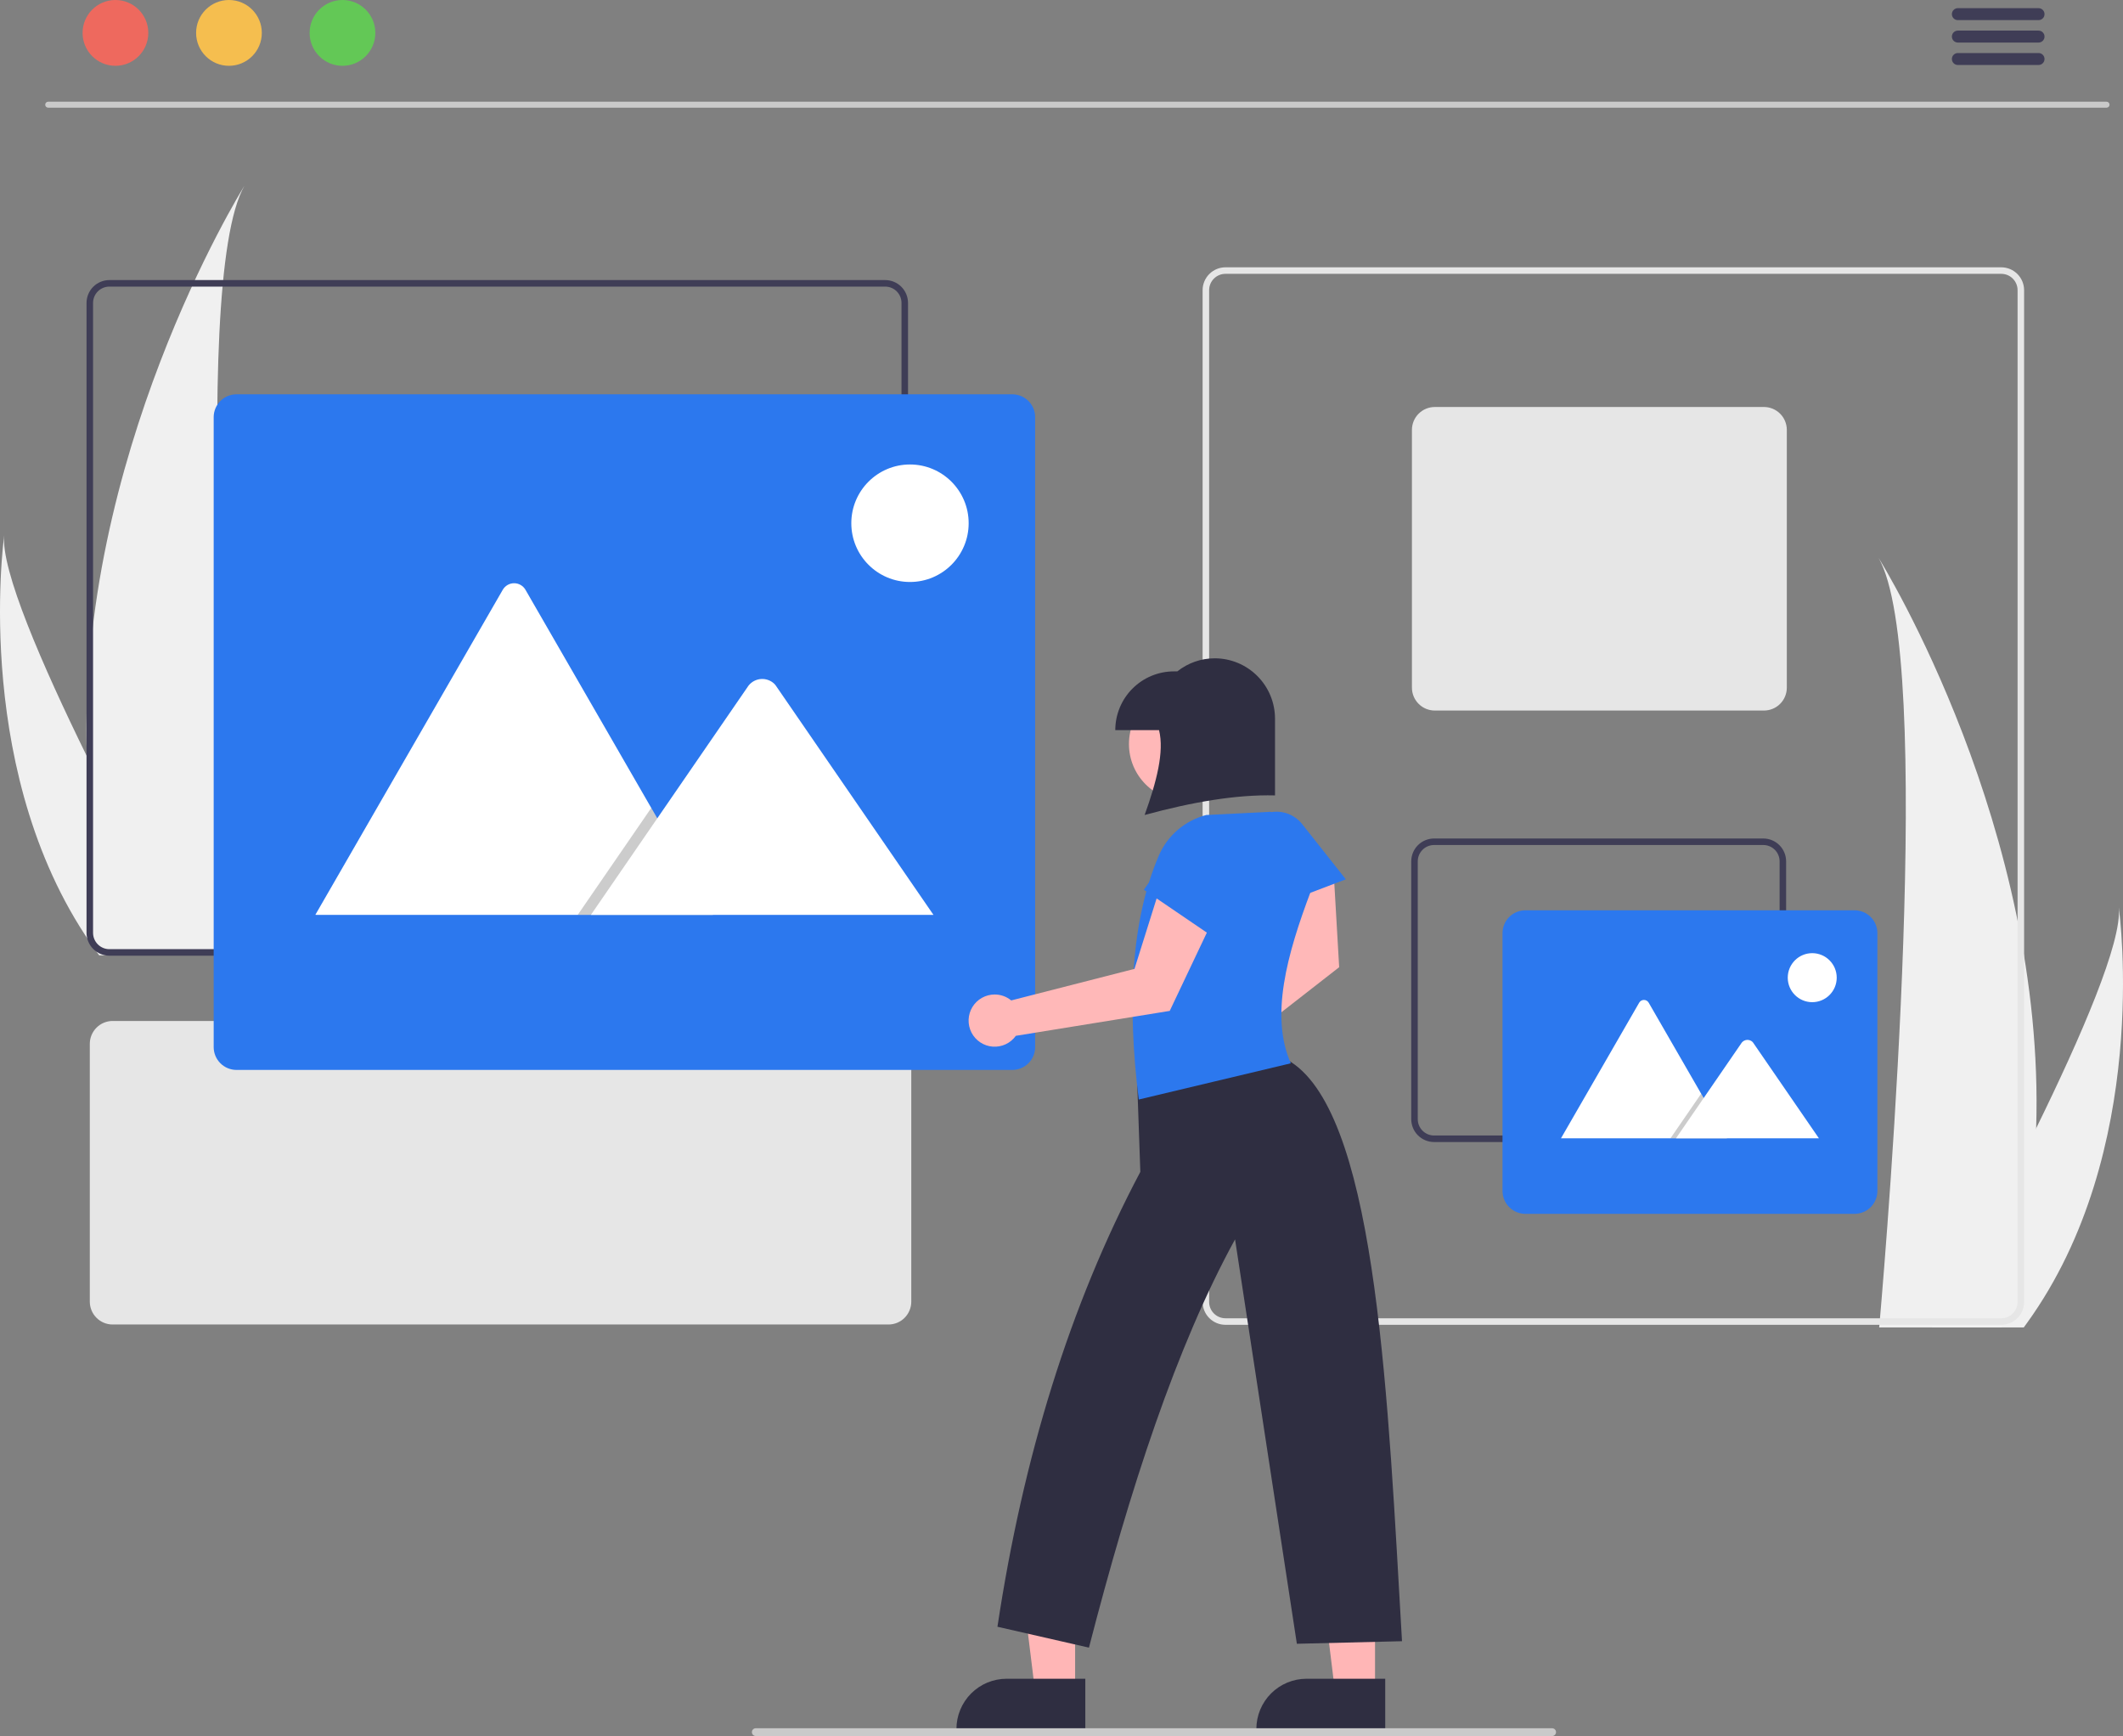
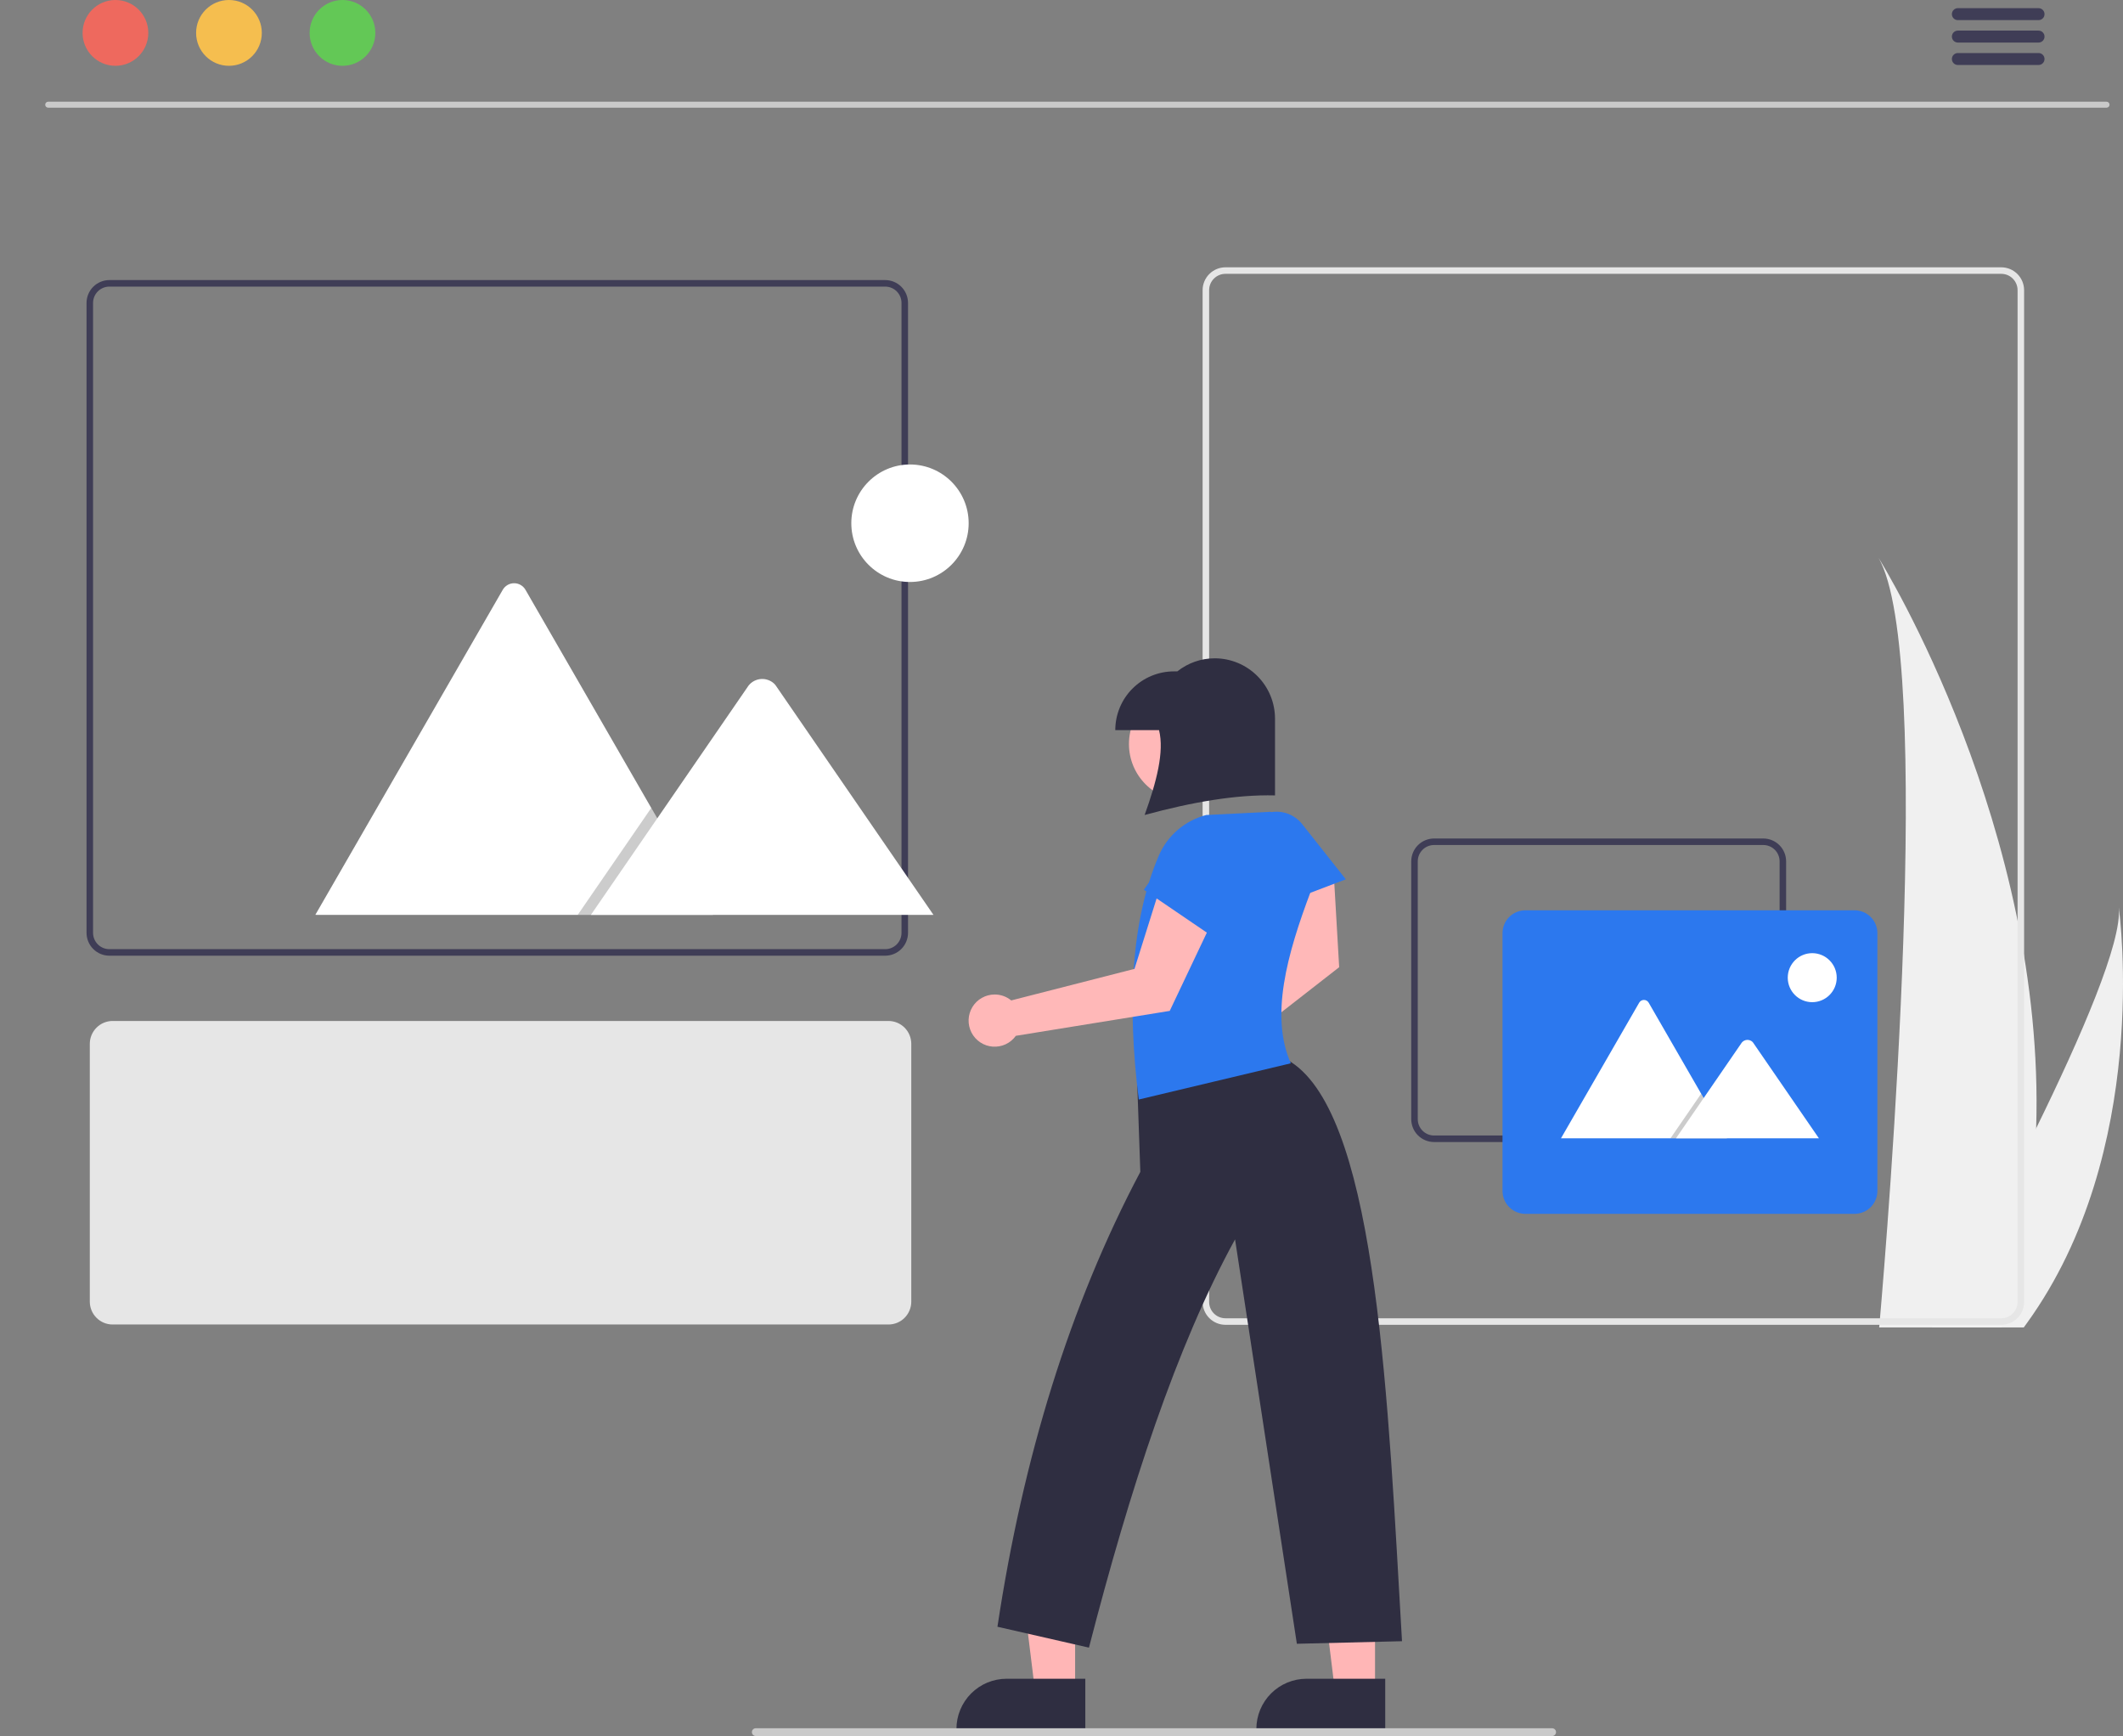
<svg xmlns="http://www.w3.org/2000/svg" width="159" height="130" viewBox="0 0 159 130" fill="none">
  <rect x="0" y="0" width="159" height="130" fill="#808080" stroke="none" />
  <g clip-path="url(#clip0_794_923)">
    <path d="M152.496 84.489C152.364 89.442 151.535 94.353 150.034 99.075C150 99.184 149.964 99.292 149.928 99.402H140.739C140.749 99.304 140.759 99.194 140.769 99.075C141.382 92.024 144.914 49.109 140.69 41.77C141.06 42.365 153.209 62.084 152.496 84.489Z" fill="#F0F0F0" />
    <path d="M151.807 99.075C151.731 99.184 151.651 99.294 151.569 99.402H144.676C144.728 99.309 144.789 99.199 144.859 99.075C145.998 97.017 149.368 90.866 152.497 84.489C155.859 77.635 158.944 70.522 158.684 67.948C158.764 68.528 161.091 86.229 151.807 99.075Z" fill="#F0F0F0" />
-     <path d="M18.31 13.907C14.086 21.246 17.619 64.161 18.231 71.212C18.241 71.331 18.251 71.441 18.261 71.539H9.072C9.036 71.429 9 71.322 8.966 71.212C7.465 66.49 6.636 61.579 6.504 56.626C5.791 34.221 17.94 14.502 18.31 13.907Z" fill="#F0F0F0" />
-     <path d="M0.316 40.085C0.056 42.659 3.141 49.772 6.503 56.626C9.632 63.003 13.003 69.154 14.142 71.212C14.212 71.336 14.272 71.446 14.324 71.539H7.431C7.35 71.431 7.27 71.322 7.193 71.212C-2.09 58.366 0.236 40.665 0.316 40.085Z" fill="#F0F0F0" />
    <path d="M157.769 8.064H3.609C3.55 8.064 3.493 8.04 3.451 7.998C3.409 7.956 3.386 7.899 3.386 7.84C3.386 7.78 3.409 7.723 3.451 7.681C3.493 7.639 3.55 7.616 3.609 7.616H157.769C157.828 7.616 157.885 7.639 157.927 7.681C157.969 7.723 157.992 7.78 157.992 7.84C157.992 7.899 157.969 7.956 157.927 7.998C157.885 8.04 157.828 8.064 157.769 8.064Z" fill="#CACACA" />
    <path d="M8.646 4.928C10.005 4.928 11.107 3.825 11.107 2.464C11.107 1.103 10.005 0 8.646 0C7.286 0 6.185 1.103 6.185 2.464C6.185 3.825 7.286 4.928 8.646 4.928Z" fill="#EE695E" />
    <path d="M17.148 4.928C18.507 4.928 19.609 3.825 19.609 2.464C19.609 1.103 18.507 0 17.148 0C15.788 0 14.687 1.103 14.687 2.464C14.687 3.825 15.788 4.928 17.148 4.928Z" fill="#F5BE4F" />
    <path d="M25.65 4.928C27.009 4.928 28.111 3.825 28.111 2.464C28.111 1.103 27.009 0 25.65 0C24.29 0 23.189 1.103 23.189 2.464C23.189 3.825 24.29 4.928 25.65 4.928Z" fill="#63C856" />
    <path d="M152.674 1.507H146.633C146.574 1.507 146.516 1.496 146.462 1.473C146.407 1.451 146.358 1.418 146.316 1.376C146.274 1.335 146.241 1.285 146.219 1.231C146.196 1.176 146.185 1.118 146.185 1.059C146.185 1 146.196 0.942 146.219 0.887C146.241 0.833 146.274 0.784 146.316 0.742C146.358 0.7 146.407 0.667 146.462 0.645C146.516 0.622 146.574 0.611 146.633 0.611H152.674C152.733 0.611 152.791 0.622 152.846 0.645C152.9 0.667 152.95 0.7 152.991 0.742C153.033 0.784 153.066 0.833 153.089 0.887C153.111 0.942 153.123 1 153.123 1.059C153.123 1.118 153.111 1.176 153.089 1.231C153.066 1.285 153.033 1.335 152.991 1.376C152.95 1.418 152.9 1.451 152.846 1.473C152.791 1.496 152.733 1.507 152.674 1.507Z" fill="#3F3D56" />
    <path d="M152.674 3.187H146.633C146.574 3.187 146.516 3.176 146.462 3.153C146.407 3.131 146.358 3.098 146.316 3.056C146.274 3.015 146.241 2.965 146.219 2.911C146.196 2.856 146.185 2.798 146.185 2.739C146.185 2.68 146.196 2.622 146.219 2.567C146.241 2.513 146.274 2.463 146.316 2.422C146.358 2.38 146.407 2.347 146.462 2.325C146.516 2.302 146.574 2.291 146.633 2.291H152.674C152.733 2.291 152.791 2.302 152.846 2.325C152.9 2.347 152.95 2.38 152.991 2.422C153.033 2.463 153.066 2.513 153.089 2.567C153.111 2.622 153.123 2.68 153.123 2.739C153.123 2.798 153.111 2.856 153.089 2.911C153.066 2.965 153.033 3.015 152.991 3.056C152.95 3.098 152.9 3.131 152.846 3.153C152.791 3.176 152.733 3.187 152.674 3.187Z" fill="#3F3D56" />
    <path d="M152.674 4.867H146.633C146.574 4.867 146.516 4.856 146.462 4.833C146.407 4.811 146.358 4.778 146.316 4.736C146.274 4.694 146.241 4.645 146.219 4.591C146.196 4.536 146.185 4.478 146.185 4.419C146.185 4.36 146.196 4.302 146.219 4.247C146.241 4.193 146.274 4.143 146.316 4.102C146.358 4.06 146.407 4.027 146.462 4.005C146.516 3.982 146.574 3.971 146.633 3.971H152.674C152.733 3.971 152.791 3.982 152.846 4.005C152.9 4.027 152.95 4.06 152.991 4.102C153.033 4.143 153.066 4.193 153.089 4.247C153.111 4.302 153.123 4.36 153.123 4.419C153.123 4.478 153.111 4.536 153.089 4.591C153.066 4.645 153.033 4.694 152.991 4.736C152.95 4.778 152.9 4.811 152.846 4.833C152.791 4.856 152.733 4.867 152.674 4.867Z" fill="#3F3D56" />
    <path d="M149.884 99.207H91.777C91.324 99.206 90.89 99.026 90.57 98.705C90.249 98.384 90.069 97.949 90.068 97.496V21.728C90.069 21.274 90.249 20.84 90.57 20.519C90.89 20.198 91.324 20.018 91.777 20.017H149.884C150.337 20.018 150.771 20.198 151.092 20.519C151.412 20.84 151.592 21.274 151.593 21.728V97.496C151.592 97.949 151.412 98.384 151.092 98.705C150.771 99.026 150.337 99.206 149.884 99.207ZM91.777 20.506C91.454 20.506 91.144 20.635 90.915 20.864C90.686 21.093 90.557 21.404 90.557 21.728V97.496C90.557 97.82 90.686 98.13 90.915 98.359C91.144 98.588 91.454 98.717 91.777 98.718H149.884C150.207 98.717 150.518 98.588 150.746 98.359C150.975 98.13 151.104 97.82 151.104 97.496V21.728C151.104 21.404 150.975 21.093 150.746 20.864C150.518 20.635 150.207 20.506 149.884 20.506H91.777Z" fill="#E6E6E6" />
-     <path d="M132.113 53.208H107.454C107.001 53.208 106.567 53.027 106.246 52.706C105.926 52.386 105.746 51.951 105.745 51.497V32.189C105.746 31.735 105.926 31.3 106.246 30.98C106.567 30.659 107.001 30.478 107.454 30.478H132.113C132.566 30.478 133 30.659 133.321 30.98C133.641 31.3 133.821 31.735 133.822 32.189V51.497C133.821 51.951 133.641 52.386 133.321 52.706C133 53.027 132.566 53.208 132.113 53.208Z" fill="#E6E6E6" />
    <path d="M132.061 85.519H107.402C106.949 85.519 106.515 85.339 106.194 85.018C105.874 84.697 105.694 84.262 105.693 83.809V64.5C105.694 64.046 105.874 63.612 106.194 63.291C106.515 62.97 106.949 62.79 107.402 62.789H132.061C132.514 62.79 132.948 62.97 133.269 63.291C133.589 63.612 133.769 64.046 133.77 64.5V83.809C133.769 84.262 133.589 84.697 133.269 85.018C132.948 85.339 132.514 85.519 132.061 85.519ZM107.402 63.278C107.079 63.278 106.768 63.407 106.54 63.636C106.311 63.865 106.182 64.176 106.182 64.5V83.809C106.182 84.133 106.311 84.443 106.54 84.672C106.768 84.901 107.079 85.03 107.402 85.031H132.061C132.385 85.03 132.695 84.901 132.924 84.672C133.153 84.443 133.281 84.133 133.282 83.809V64.5C133.281 64.176 133.153 63.865 132.924 63.636C132.695 63.407 132.385 63.278 132.061 63.278H107.402Z" fill="#3F3D56" />
    <path d="M138.897 90.897H114.238C113.785 90.896 113.351 90.716 113.03 90.395C112.71 90.074 112.53 89.639 112.529 89.186V69.877C112.53 69.424 112.71 68.989 113.03 68.668C113.351 68.347 113.785 68.167 114.238 68.166H138.897C139.35 68.167 139.784 68.347 140.105 68.668C140.425 68.989 140.605 69.424 140.606 69.877V89.186C140.605 89.639 140.425 90.074 140.105 90.395C139.784 90.716 139.35 90.896 138.897 90.897Z" fill="#2C78EE" />
    <path d="M129.335 85.243H116.955C116.94 85.243 116.924 85.242 116.909 85.24L122.764 75.087C122.8 75.024 122.852 74.971 122.914 74.934C122.977 74.898 123.048 74.879 123.121 74.879C123.193 74.879 123.265 74.898 123.327 74.934C123.39 74.971 123.442 75.024 123.478 75.087L127.407 81.9L127.595 82.226L129.335 85.243Z" fill="white" />
    <path opacity="0.2" d="M129.334 85.243H125.107L127.182 82.226L127.332 82.009L127.406 81.9L127.594 82.226L129.334 85.243Z" fill="black" />
    <path d="M136.227 85.243H125.52L127.594 82.226L127.744 82.009L130.447 78.077C130.495 78.017 130.555 77.968 130.623 77.932C130.691 77.897 130.766 77.876 130.843 77.871C130.919 77.867 130.996 77.879 131.068 77.906C131.139 77.933 131.205 77.974 131.259 78.028C131.273 78.044 131.286 78.06 131.298 78.077L136.227 85.243Z" fill="white" />
    <path d="M135.725 75.047C136.738 75.047 137.559 74.225 137.559 73.212C137.559 72.198 136.738 71.376 135.725 71.376C134.713 71.376 133.892 72.198 133.892 73.212C133.892 74.225 134.713 75.047 135.725 75.047Z" fill="white" />
    <path d="M66.541 99.184H8.435C7.981 99.184 7.547 99.004 7.227 98.683C6.906 98.362 6.726 97.927 6.726 97.474V78.165C6.726 77.712 6.906 77.277 7.227 76.956C7.547 76.635 7.981 76.455 8.435 76.454H66.541C66.994 76.455 67.428 76.635 67.749 76.956C68.069 77.277 68.249 77.712 68.25 78.165V97.474C68.249 97.927 68.069 98.362 67.749 98.683C67.428 99.004 66.994 99.184 66.541 99.184Z" fill="#E6E6E6" />
    <path d="M66.297 71.566H8.19C7.737 71.566 7.303 71.385 6.983 71.064C6.662 70.744 6.482 70.309 6.481 69.855V22.684C6.482 22.23 6.662 21.795 6.983 21.474C7.303 21.154 7.737 20.973 8.19 20.973H66.297C66.75 20.973 67.184 21.154 67.505 21.474C67.825 21.795 68.005 22.23 68.006 22.684V69.855C68.005 70.309 67.825 70.743 67.505 71.064C67.184 71.385 66.75 71.565 66.297 71.566ZM8.19 21.462C7.867 21.462 7.557 21.591 7.328 21.82C7.099 22.049 6.97 22.36 6.97 22.684V69.855C6.97 70.179 7.099 70.49 7.328 70.719C7.557 70.948 7.867 71.077 8.19 71.077H66.297C66.621 71.077 66.931 70.948 67.16 70.719C67.388 70.49 67.517 70.179 67.517 69.855V22.684C67.517 22.36 67.388 22.049 67.16 21.82C66.931 21.591 66.621 21.462 66.297 21.462H8.19Z" fill="#3F3D56" />
-     <path d="M75.818 80.12H17.712C17.259 80.12 16.825 79.939 16.504 79.619C16.184 79.298 16.003 78.863 16.003 78.409V31.238C16.003 30.785 16.184 30.35 16.504 30.029C16.825 29.708 17.259 29.528 17.712 29.527H75.818C76.271 29.528 76.706 29.708 77.026 30.029C77.347 30.35 77.527 30.785 77.527 31.238V78.409C77.527 78.863 77.347 79.298 77.026 79.619C76.706 79.939 76.271 80.12 75.818 80.12Z" fill="#2C78EE" />
    <path d="M53.395 68.511H23.73C23.693 68.511 23.656 68.508 23.619 68.502L37.649 44.173C37.735 44.022 37.859 43.896 38.009 43.808C38.16 43.72 38.33 43.674 38.504 43.674C38.678 43.674 38.849 43.72 38.999 43.808C39.149 43.896 39.274 44.022 39.359 44.173L48.775 60.5L49.226 61.281L53.395 68.511Z" fill="white" />
    <path opacity="0.2" d="M53.395 68.511H43.267L48.239 61.281L48.596 60.76L48.776 60.5L49.227 61.281L53.395 68.511Z" fill="black" />
    <path d="M69.912 68.511H44.254L49.226 61.281L49.584 60.76L56.063 51.338C56.177 51.194 56.321 51.076 56.484 50.991C56.647 50.907 56.826 50.857 57.01 50.846C57.193 50.835 57.377 50.863 57.549 50.928C57.721 50.992 57.878 51.093 58.008 51.222C58.042 51.258 58.073 51.297 58.102 51.338L69.912 68.511Z" fill="white" />
    <path d="M68.152 43.581C70.579 43.581 72.547 41.611 72.547 39.181C72.547 36.752 70.579 34.782 68.152 34.782C65.725 34.782 63.758 36.752 63.758 39.181C63.758 41.611 65.725 43.581 68.152 43.581Z" fill="white" />
    <path d="M88.208 77.659C88.604 77.441 89.064 77.367 89.508 77.452L96.471 70.938L95.315 65.13L99.887 65.378L100.296 72.428L91.084 79.609C91.043 79.942 90.918 80.258 90.721 80.528C90.523 80.799 90.259 81.013 89.954 81.152C89.65 81.291 89.315 81.349 88.981 81.321C88.648 81.292 88.328 81.179 88.05 80.991C87.774 80.803 87.549 80.547 87.4 80.248C87.25 79.948 87.18 79.615 87.195 79.281C87.211 78.946 87.313 78.621 87.49 78.337C87.668 78.053 87.915 77.819 88.208 77.659Z" fill="#FFB8B8" />
    <path d="M80.52 126.69H77.526L76.103 115.132H80.52L80.52 126.69Z" fill="#FFB6B6" />
    <path d="M81.283 129.594L71.632 129.594V129.472C71.632 128.474 72.028 127.518 72.732 126.813C73.437 126.108 74.392 125.711 75.388 125.711L81.283 125.711L81.283 129.594Z" fill="#2F2E41" />
    <path d="M102.982 126.69H99.988L98.564 115.132H102.982L102.982 126.69Z" fill="#FFB6B6" />
    <path d="M103.745 129.594L94.094 129.594V129.472C94.094 128.474 94.49 127.518 95.194 126.813C95.899 126.108 96.854 125.711 97.85 125.711L103.745 125.711L103.745 129.594Z" fill="#2F2E41" />
    <path d="M97.523 61.709C97.161 61.253 96.649 60.94 96.078 60.828C95.506 60.717 94.914 60.813 94.408 61.101C93.907 61.385 93.523 61.837 93.323 62.377C93.123 62.917 93.12 63.51 93.315 64.052L94.783 68.134L100.794 65.847L97.523 61.709Z" fill="#2C78EE" />
    <path d="M96.982 79.734C96.709 79.529 96.415 79.352 96.105 79.207L85.163 80.892L85.404 87.753C80.112 97.753 76.613 109.16 74.703 121.817L81.556 123.381C84.623 111.488 88.106 100.816 92.498 92.808L97.127 123.092L105.002 122.9C103.965 105.097 103.165 84.343 96.982 79.734Z" fill="#2F2E41" />
    <path d="M88.816 59.985C91.172 59.985 93.081 58.074 93.081 55.716C93.081 53.358 91.172 51.447 88.816 51.447C86.461 51.447 84.552 53.358 84.552 55.716C84.552 58.074 86.461 59.985 88.816 59.985Z" fill="#FFB8B8" />
    <path d="M98.194 66.686C98.389 65.506 98.198 64.294 97.648 63.231C97.098 62.169 96.219 61.313 95.143 60.791L90.334 61.032C89.551 61.235 88.825 61.614 88.21 62.141C87.596 62.667 87.109 63.327 86.788 64.07C84.703 68.954 84.406 75.198 85.284 82.337L96.675 79.624C95.113 76.103 96.369 71.503 98.194 66.686Z" fill="#2C78EE" />
    <path d="M83.528 54.675C83.528 54.097 83.642 53.525 83.863 52.991C84.084 52.457 84.407 51.972 84.816 51.564C85.224 51.155 85.708 50.831 86.241 50.61C86.774 50.389 87.346 50.275 87.923 50.275H88.175C88.971 49.642 89.958 49.297 90.975 49.297C92.173 49.297 93.322 49.774 94.168 50.622C95.016 51.47 95.491 52.62 95.491 53.819V59.563C92.571 59.49 89.264 60.066 85.726 61.029C86.617 58.556 87.21 56.283 86.805 54.675H83.528Z" fill="#2F2E41" />
    <path d="M74.495 74.472C74.947 74.471 75.385 74.628 75.734 74.916L84.967 72.553L86.742 66.903L90.632 69.32L87.606 75.7L76.081 77.566C75.885 77.838 75.624 78.056 75.321 78.197C75.018 78.339 74.683 78.4 74.35 78.376C74.016 78.351 73.694 78.241 73.415 78.055C73.137 77.87 72.91 77.617 72.757 77.319C72.605 77.021 72.531 76.688 72.543 76.354C72.556 76.019 72.654 75.693 72.829 75.407C73.003 75.121 73.248 74.885 73.54 74.722C73.832 74.558 74.16 74.472 74.495 74.472Z" fill="#FFB8B8" />
    <path d="M92.497 65.192C92.664 64.634 92.626 64.034 92.389 63.502C92.153 62.969 91.735 62.538 91.209 62.288C90.69 62.04 90.1 61.984 89.543 62.129C88.986 62.275 88.499 62.613 88.167 63.084L85.668 66.627L90.986 70.247L92.497 65.192Z" fill="#2C78EE" />
    <path d="M116.246 130H56.603C56.565 130 56.527 129.993 56.492 129.978C56.456 129.964 56.424 129.942 56.397 129.915C56.37 129.888 56.348 129.856 56.334 129.821C56.319 129.785 56.312 129.747 56.312 129.709C56.312 129.671 56.319 129.633 56.334 129.597C56.348 129.562 56.37 129.53 56.397 129.503C56.424 129.476 56.456 129.454 56.492 129.44C56.527 129.425 56.565 129.418 56.603 129.418H116.246C116.284 129.418 116.322 129.425 116.358 129.44C116.393 129.454 116.425 129.476 116.452 129.503C116.479 129.53 116.501 129.562 116.515 129.597C116.53 129.633 116.538 129.671 116.538 129.709C116.538 129.747 116.53 129.785 116.515 129.821C116.501 129.856 116.479 129.888 116.452 129.915C116.425 129.942 116.393 129.964 116.358 129.978C116.322 129.993 116.284 130 116.246 130Z" fill="#CACACA" />
  </g>
  <defs>
    <clipPath id="clip0_794_923">
      <rect width="159" height="130" fill="white" />
    </clipPath>
  </defs>
</svg>